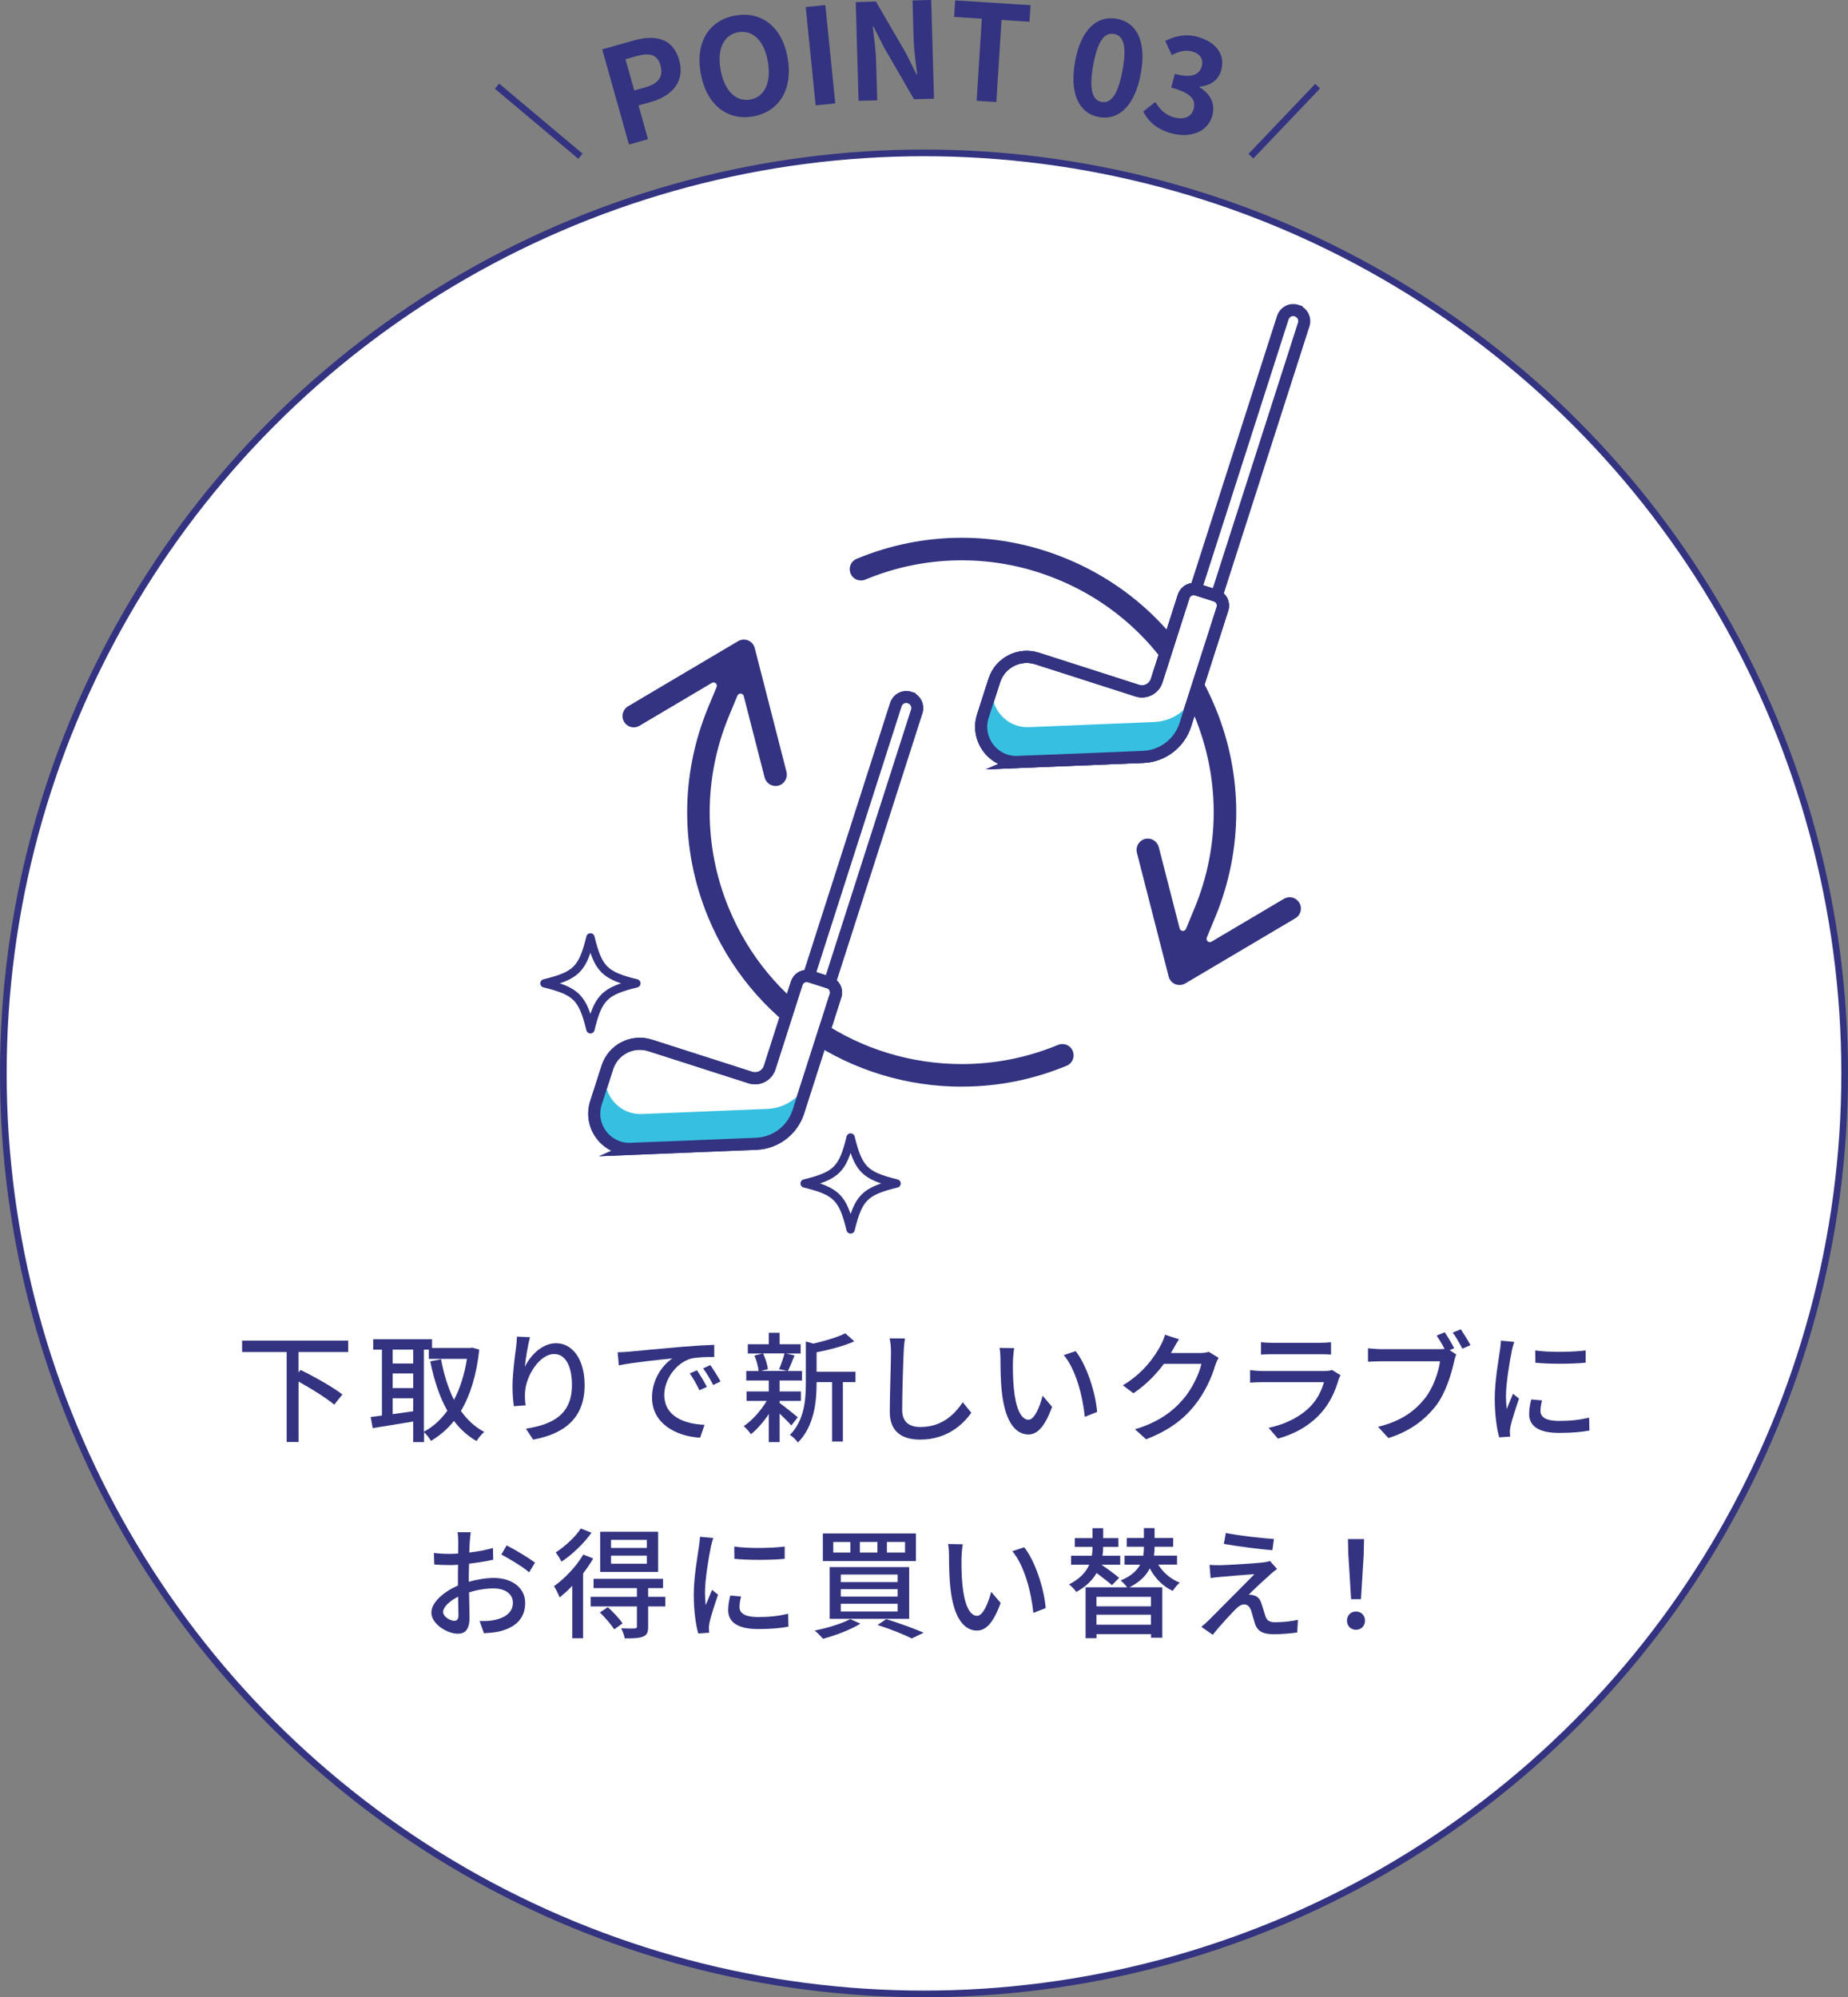
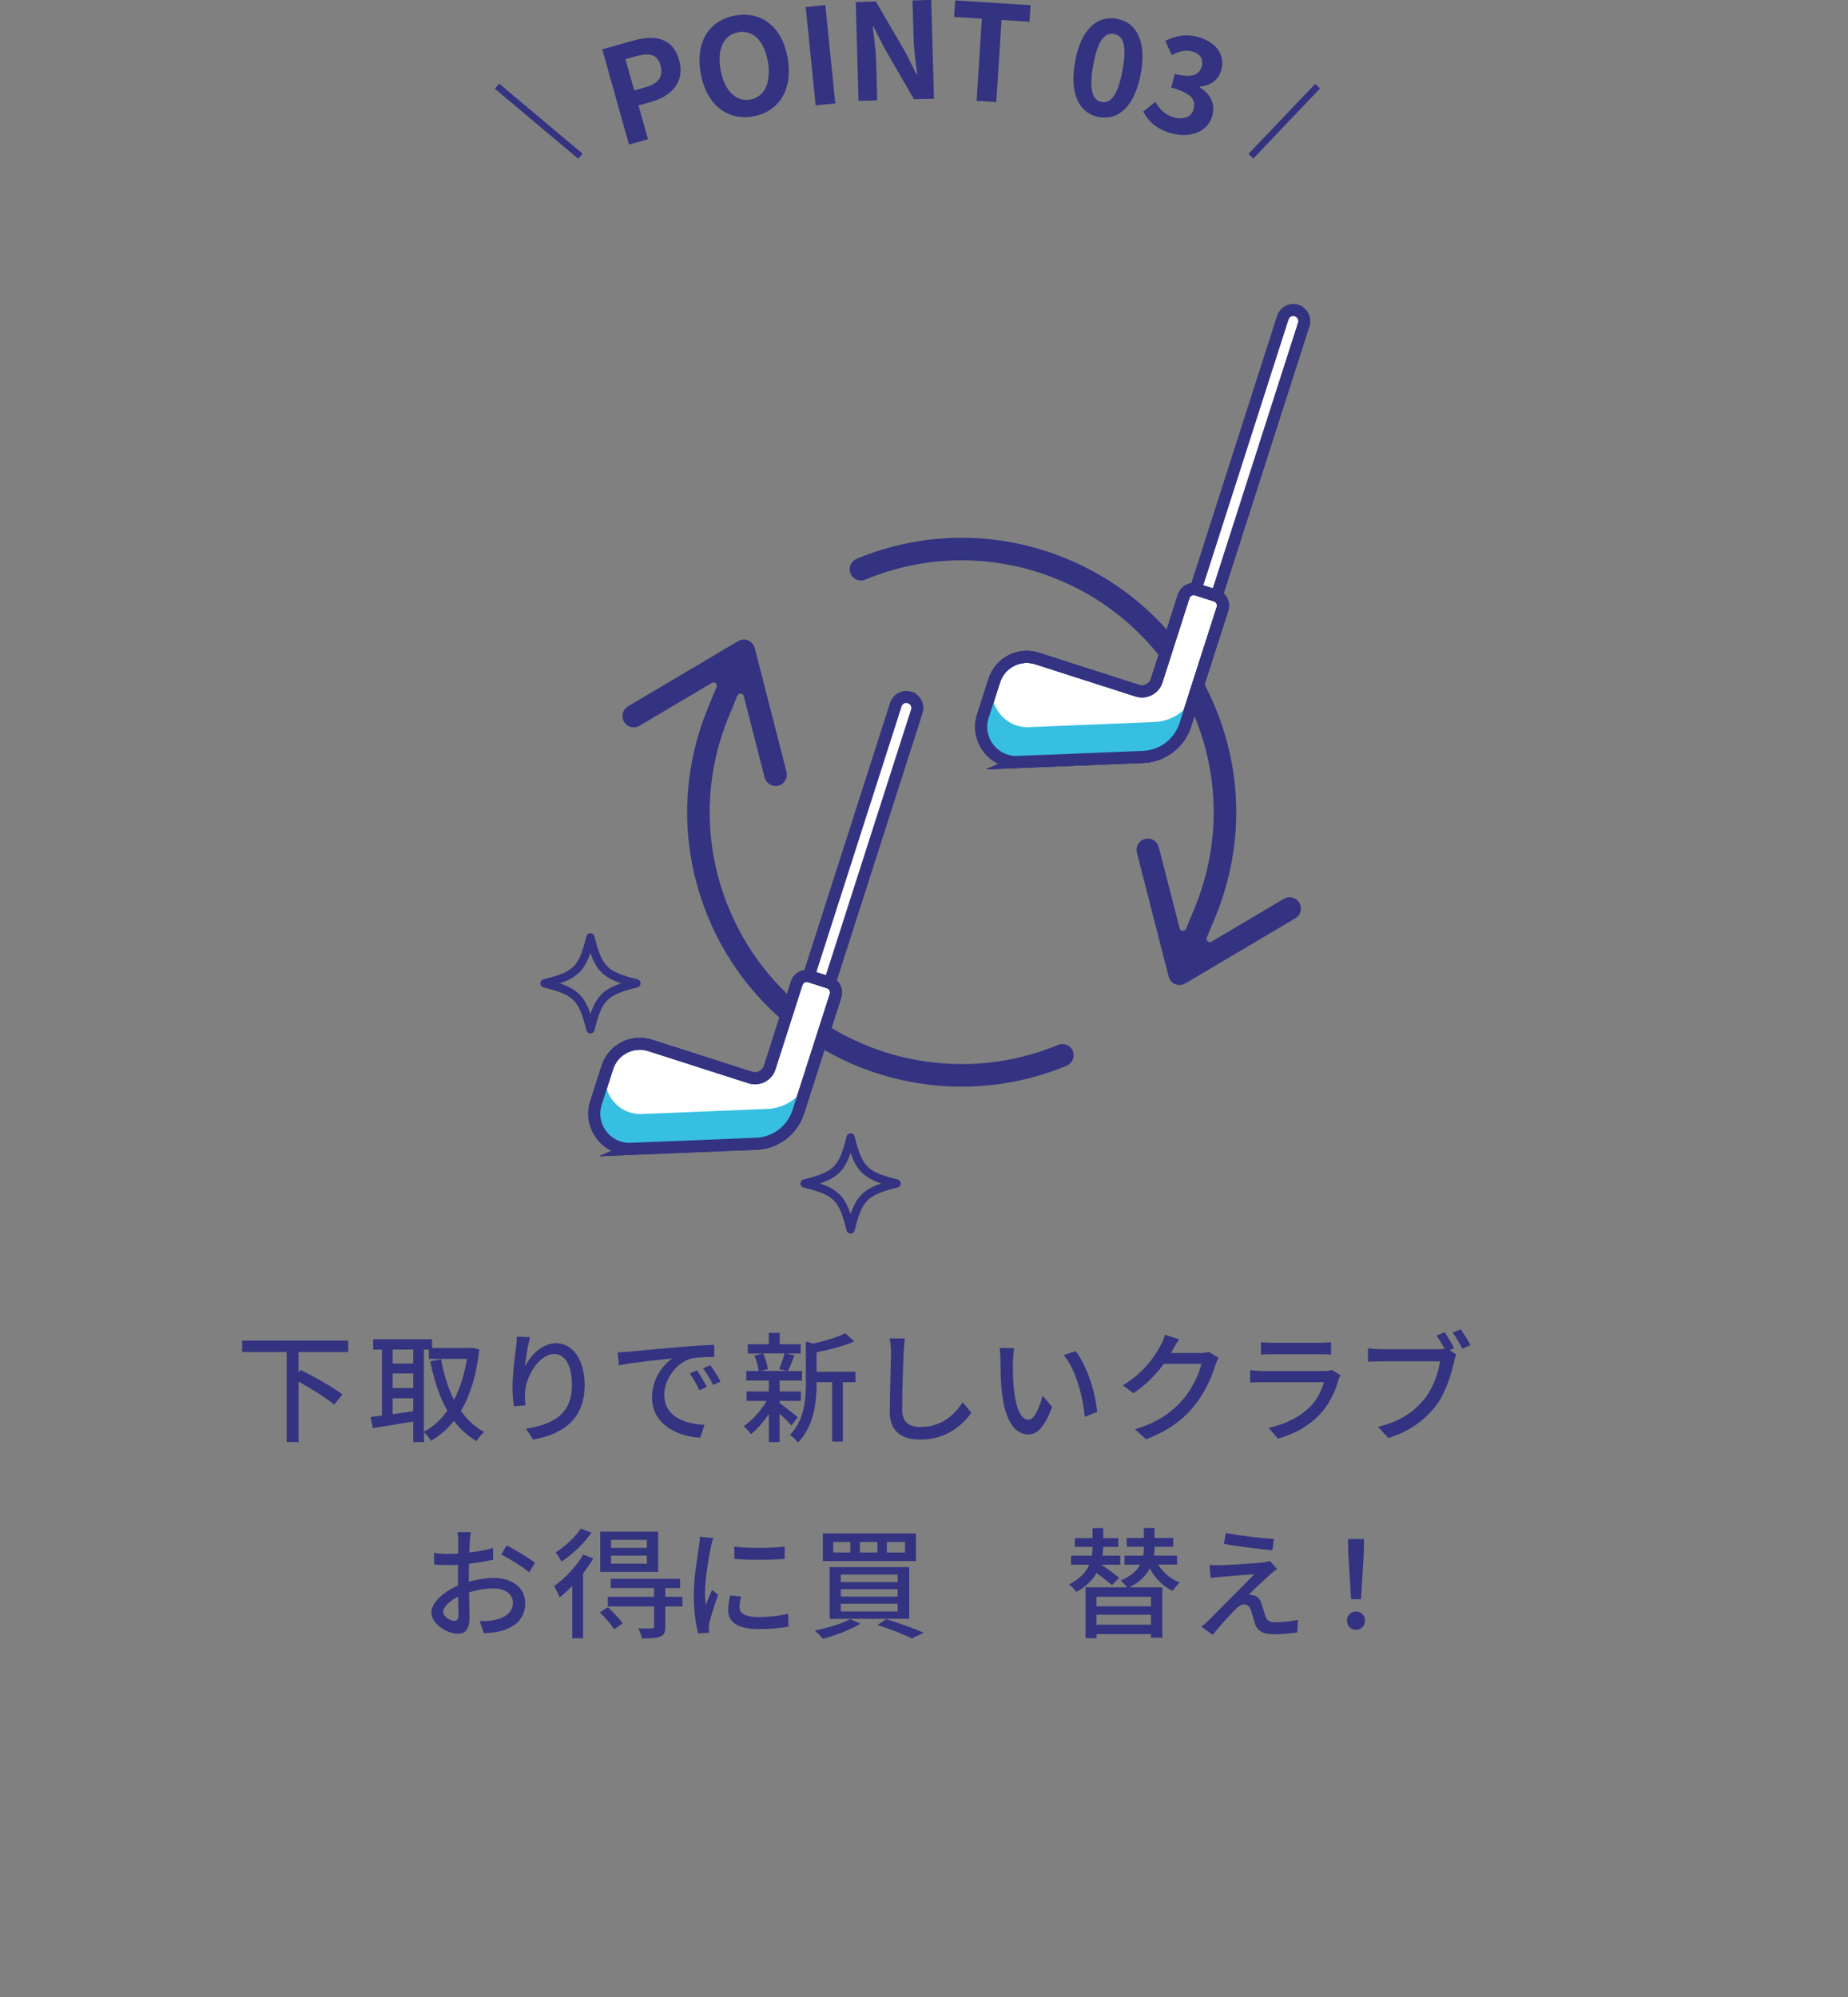
<svg xmlns="http://www.w3.org/2000/svg" id="_レイヤー_2" viewBox="0 0 277 299.42">
  <rect x="0" y="0" width="277" height="299.42" fill="#808080" stroke="none" />
  <defs>
    <style>.cls-1,.cls-2,.cls-3,.cls-4,.cls-5{stroke:#333381;}.cls-1,.cls-3{stroke-width:1.81px;}.cls-1,.cls-3,.cls-4,.cls-5{stroke-miterlimit:10;}.cls-1,.cls-4{fill:#fff;}.cls-2{stroke-linecap:round;stroke-linejoin:round;stroke-width:1.25px;}.cls-2,.cls-3,.cls-5{fill:none;}.cls-6{fill:#333381;}.cls-7{fill:#37bfe1;}</style>
  </defs>
  <g id="Layout">
    <g>
-       <circle class="cls-4" cx="138.5" cy="160.92" r="138" />
      <g>
        <path class="cls-6" d="m44.74,202.7v3.04l.31-.36c2.05.99,4.88,2.59,6.27,3.67l-1.22,1.53c-1.15-.97-3.4-2.38-5.35-3.46v9.06h-1.78v-13.49h-6.68v-1.71h15.9v1.71h-7.44Z" />
        <path class="cls-6" d="m71.84,202.3c-.41,3.87-1.37,6.9-2.75,9.22.94,1.33,2.09,2.41,3.49,3.15-.38.32-.92.95-1.15,1.37-1.33-.77-2.45-1.78-3.39-3.02-.97,1.24-2.14,2.21-3.44,2.99-.23-.4-.68-.97-1.04-1.3v1.48h-1.62v-3.08c-2.18.36-4.39.72-6.07.99l-.31-1.67c.5-.05,1.06-.14,1.69-.22v-9.88h-1.31v-1.55h8.82v1.3h5.71l.29-.05,1.08.29Zm-12.98.02v2.09h3.08v-2.09h-3.08Zm0,5.78h3.08v-2.2h-3.08v2.2Zm3.08,3.46v-1.94h-3.08v2.38l3.08-.43Zm1.62,3.06c1.33-.7,2.5-1.76,3.49-3.13-1.17-2.07-1.98-4.57-2.56-7.4l1.62-.32c.41,2.23,1.04,4.3,1.94,6.09.9-1.71,1.57-3.78,1.94-6.14h-5.71v-1.39h-.74v12.3Z" />
        <path class="cls-6" d="m78.66,204.93c.79-1.64,2.52-3.56,4.7-3.56,2.45,0,4.27,2.41,4.27,6.28,0,5.02-3.13,7.33-7.72,8.17l-1.08-1.64c3.94-.61,6.9-2.07,6.9-6.54,0-2.81-.95-4.65-2.66-4.65-2.2,0-4.2,3.24-4.36,5.62-.05.59-.05,1.21.07,2.07l-1.76.13c-.09-.68-.2-1.73-.2-2.92,0-1.69.29-4.16.52-5.8.09-.61.13-1.21.14-1.71l1.96.09c-.31,1.13-.67,3.31-.77,4.45Z" />
        <path class="cls-6" d="m94.26,202.64c1.31-.13,4.52-.43,7.83-.72,1.93-.16,3.73-.27,4.97-.31v1.82c-1.01,0-2.57.02-3.51.25-2.39.72-3.98,3.29-3.98,5.42,0,3.28,3.06,4.38,6.03,4.5l-.65,1.93c-3.53-.18-7.22-2.07-7.22-6.03,0-2.72,1.6-4.9,3.06-5.85-1.82.18-6.01.61-8.03,1.04l-.18-1.96c.68-.02,1.31-.05,1.67-.09Zm11.69,5.28l-1.12.5c-.43-.92-.9-1.75-1.44-2.52l1.08-.47c.43.63,1.1,1.73,1.48,2.48Zm2.05-.81l-1.1.52c-.47-.92-.94-1.71-1.51-2.49l1.08-.49c.43.61,1.13,1.69,1.53,2.45Z" />
        <path class="cls-6" d="m118.61,213.7c-.36-.43-1.08-1.15-1.75-1.78v4.27h-1.62v-4.21c-.81,1.21-1.76,2.3-2.68,3.03-.25-.38-.74-.92-1.08-1.21,1.22-.81,2.57-2.3,3.44-3.78h-3.01v-1.42h3.33v-1.64h-3.38v-1.42h1.85c-.05-.65-.32-1.6-.63-2.32l1.22-.31h-2.21v-1.39h3.15v-1.71h1.62v1.71h3.15v1.39h-2.18l1.26.29c-.34.85-.68,1.73-.99,2.34h2.11v1.42h-3.35v1.64h3.19v1.42h-3.19v.31c.65.45,2.3,1.8,2.72,2.14l-.97,1.24Zm-4.23-10.8c.36.76.65,1.71.72,2.36l-1.04.27h3.96l-1.24-.27c.29-.67.63-1.64.81-2.36h-3.21Zm13.85,4.3h-1.89v8.91h-1.62v-8.91h-2.32v.16c0,2.67-.32,6.41-2.81,8.91-.2-.36-.81-.94-1.19-1.15,2.18-2.21,2.39-5.29,2.39-7.78v-6.23l1.12.32c1.76-.41,3.67-.97,4.79-1.55l1.35,1.21c-1.55.7-3.71,1.26-5.65,1.64v2.92h5.83v1.55Z" />
        <path class="cls-6" d="m135.45,202.73c-.09,2-.22,6.16-.22,8.64,0,1.91,1.17,2.56,2.74,2.56,3.15,0,5.04-1.78,6.34-3.71l1.28,1.57c-1.19,1.71-3.62,4.03-7.65,4.03-2.74,0-4.57-1.17-4.57-4.16,0-2.56.18-7.2.18-8.93,0-.76-.07-1.49-.2-2.09l2.3.02c-.11.67-.18,1.42-.2,2.07Z" />
        <path class="cls-6" d="m151.83,204.05c-.02,1.13,0,2.65.13,4.05.27,2.83,1.01,4.74,2.21,4.74.9,0,1.69-1.96,2.11-3.6l1.42,1.67c-1.13,3.08-2.25,4.14-3.56,4.14-1.82,0-3.49-1.73-3.98-6.46-.18-1.58-.2-3.75-.2-4.83,0-.45-.04-1.21-.14-1.69l2.2.04c-.09.52-.18,1.46-.18,1.94Zm12.62,7.63l-1.85.72c-.31-3.1-1.33-7.09-3.15-9.25l1.78-.59c1.66,2.09,2.99,6.21,3.22,9.13Z" />
        <path class="cls-6" d="m175.76,202.39c-.07.14-.16.31-.25.45h4.32c.5,0,1.01-.05,1.35-.18l1.48.9c-.18.29-.38.74-.5,1.1-.49,1.73-1.55,4.14-3.17,6.12-1.66,2.05-3.84,3.69-7.2,4.99l-1.67-1.5c3.48-1.04,5.62-2.63,7.22-4.5,1.33-1.53,2.41-3.8,2.74-5.31h-5.62c-1.15,1.55-2.68,3.15-4.57,4.41l-1.58-1.19c3.13-1.87,4.81-4.38,5.65-5.96.22-.36.52-1.1.67-1.62l2.09.68c-.36.54-.74,1.24-.94,1.6Z" />
        <path class="cls-6" d="m200.65,206.8c-.5,1.75-1.31,3.56-2.65,5.04-1.85,2.05-4.14,3.19-6.45,3.83l-1.4-1.62c2.63-.54,4.83-1.71,6.3-3.24,1.03-1.06,1.67-2.41,2-3.6h-9.16c-.43,0-1.22.02-1.91.07v-1.87c.7.07,1.39.13,1.91.13h9.22c.49,0,.92-.07,1.15-.16l1.28.79c-.11.2-.25.47-.29.63Zm-9.9-5.49h7c.58,0,1.31-.04,1.76-.09v1.85c-.45-.04-1.17-.05-1.78-.05h-6.99c-.58,0-1.22.02-1.73.05v-1.85c.47.05,1.13.09,1.73.09Z" />
        <path class="cls-6" d="m217.97,202.12l-.68.29.99.65c-.14.29-.23.68-.32,1.04-.4,1.84-1.24,4.68-2.7,6.61-1.64,2.12-3.89,3.85-7.15,4.88l-1.55-1.69c3.53-.86,5.55-2.41,7.04-4.29,1.24-1.58,2.02-3.89,2.25-5.53h-8.86c-.76,0-1.48.04-1.94.07v-2.02c.52.05,1.37.13,1.96.13h8.71c.23,0,.52,0,.81-.04-.34-.67-.81-1.42-1.19-2l1.21-.49c.45.65,1.06,1.69,1.42,2.38Zm2.45-.47l-1.22.54c-.4-.74-.95-1.78-1.46-2.41l1.22-.5c.43.63,1.1,1.71,1.46,2.38Z" />
-         <path class="cls-6" d="m226.61,202.52c-.31,1.48-.88,4.86-.88,6.79,0,.63.04,1.26.11,1.93.31-.74.67-1.62.95-2.29l.9.72c-.47,1.37-1.1,3.29-1.28,4.2-.05.25-.11.63-.09.83,0,.18.02.45.04.67l-1.64.11c-.36-1.26-.67-3.38-.67-5.82,0-2.68.58-5.74.77-7.18.07-.45.14-1.01.16-1.49l2,.18c-.13.32-.31,1.04-.38,1.37Zm4.3,9.02c0,.81.63,1.48,2.81,1.48,1.62,0,2.97-.14,4.48-.49l.04,1.93c-1.13.22-2.63.36-4.56.36-3.06,0-4.47-1.06-4.47-2.81,0-.65.09-1.33.31-2.21l1.62.14c-.16.63-.23,1.12-.23,1.6Zm6.77-9.09v1.84c-2.05.2-5.46.22-7.54,0l-.02-1.84c2.07.32,5.69.25,7.56,0Z" />
        <path class="cls-6" d="m70.41,231.09c-.02.43-.04,1.01-.07,1.66,1.26-.14,2.56-.4,3.55-.68l.04,1.76c-1.04.23-2.38.45-3.62.59-.02.72-.04,1.44-.04,2.09v.63c1.31-.38,2.65-.58,3.75-.58,2.68,0,4.7,1.44,4.7,3.75,0,2.14-1.24,3.64-3.89,4.27-.81.18-1.62.23-2.29.27l-.65-1.84c.72.02,1.49.02,2.16-.13,1.51-.29,2.83-1.08,2.83-2.59,0-1.39-1.24-2.16-2.88-2.16-1.26,0-2.5.22-3.69.59.02,1.49.07,3.01.07,3.73,0,1.91-.7,2.47-1.76,2.47-1.57,0-3.96-1.44-3.96-3.17,0-1.53,1.85-3.13,3.98-4.05v-1.12c0-.63,0-1.31.02-2-.45.04-.85.05-1.19.05-1.1,0-1.78-.04-2.38-.09l-.05-1.73c1.03.13,1.73.14,2.39.14.38,0,.79-.02,1.24-.05,0-.81.02-1.46.02-1.78,0-.38-.05-1.1-.11-1.42h1.98c-.05.34-.11.95-.14,1.39Zm-2.3,11.9c.36,0,.61-.23.61-.83s-.04-1.62-.05-2.79c-1.31.65-2.25,1.57-2.25,2.29s1.08,1.33,1.69,1.33Zm12.08-8.71l-.88,1.44c-.86-.79-3.02-2.07-4.16-2.67l.79-1.37c1.33.67,3.35,1.89,4.25,2.59Z" />
-         <path class="cls-6" d="m88.91,233.65c-.41.74-.95,1.49-1.51,2.23v9.72h-1.62v-7.87c-.61.67-1.28,1.24-1.89,1.75-.14-.38-.58-1.28-.85-1.69,1.6-1.13,3.33-2.93,4.39-4.74l1.48.59Zm-.25-3.87c-1.12,1.58-2.88,3.28-4.5,4.34-.18-.38-.59-1.04-.86-1.39,1.4-.9,2.99-2.36,3.75-3.58l1.62.63Zm11.06,11.05h-2.57v3.04c0,.83-.16,1.24-.76,1.48-.59.25-1.46.27-2.74.27-.09-.45-.32-1.08-.54-1.51.9.04,1.76.04,2.02.02.27-.02.34-.07.34-.29v-3.01h-6.93v-1.44h6.93v-1.31h-6.5v-1.39h10.41v1.39h-2.23v1.31h2.57v1.44Zm-8.61.11c.79.72,1.76,1.75,2.21,2.43l-1.26.9c-.41-.68-1.35-1.76-2.14-2.54l1.19-.79Zm7.54-5.28h-8.68v-6.03h8.68v6.03Zm-1.69-4.81h-5.37v1.21h5.37v-1.21Zm0,2.36h-5.37v1.21h5.37v-1.21Z" />
+         <path class="cls-6" d="m88.91,233.65c-.41.74-.95,1.49-1.51,2.23v9.72h-1.62v-7.87c-.61.67-1.28,1.24-1.89,1.75-.14-.38-.58-1.28-.85-1.69,1.6-1.13,3.33-2.93,4.39-4.74l1.48.59Zm-.25-3.87c-1.12,1.58-2.88,3.28-4.5,4.34-.18-.38-.59-1.04-.86-1.39,1.4-.9,2.99-2.36,3.75-3.58l1.62.63Zm11.06,11.05v3.04c0,.83-.16,1.24-.76,1.48-.59.25-1.46.27-2.74.27-.09-.45-.32-1.08-.54-1.51.9.04,1.76.04,2.02.02.27-.02.34-.07.34-.29v-3.01h-6.93v-1.44h6.93v-1.31h-6.5v-1.39h10.41v1.39h-2.23v1.31h2.57v1.44Zm-8.61.11c.79.72,1.76,1.75,2.21,2.43l-1.26.9c-.41-.68-1.35-1.76-2.14-2.54l1.19-.79Zm7.54-5.28h-8.68v-6.03h8.68v6.03Zm-1.69-4.81h-5.37v1.21h5.37v-1.21Zm0,2.36h-5.37v1.21h5.37v-1.21Z" />
        <path class="cls-6" d="m106.55,231.92c-.31,1.48-.88,4.86-.88,6.79,0,.63.04,1.26.11,1.93.31-.74.67-1.62.95-2.29l.9.72c-.47,1.37-1.1,3.29-1.28,4.2-.05.25-.11.63-.09.83,0,.18.02.45.04.67l-1.64.11c-.36-1.26-.67-3.38-.67-5.82,0-2.68.58-5.74.77-7.18.07-.45.14-1.01.16-1.49l2,.18c-.13.32-.31,1.04-.38,1.37Zm4.3,9.02c0,.81.63,1.48,2.81,1.48,1.62,0,2.97-.14,4.48-.49l.04,1.93c-1.13.22-2.63.36-4.56.36-3.06,0-4.47-1.06-4.47-2.81,0-.65.09-1.33.31-2.21l1.62.14c-.16.63-.23,1.12-.23,1.6Zm6.77-9.09v1.84c-2.05.2-5.46.22-7.54,0l-.02-1.84c2.07.32,5.69.25,7.56,0Z" />
        <path class="cls-6" d="m128.97,243.41c-1.48.92-3.78,1.78-5.6,2.27-.29-.32-.88-.95-1.26-1.24,1.89-.36,4.07-1.03,5.33-1.71l1.53.68Zm8.32-13.52v4.14h-13.95v-4.14h13.95Zm-1.01,5.04v7.76h-11.92v-7.76h11.92Zm-11.38-2.18h2.56v-1.58h-2.56v1.58Zm1.13,4.43h8.52v-1.13h-8.52v1.13Zm0,2.18h8.52v-1.12h-8.52v1.12Zm0,2.23h8.52v-1.17h-8.52v1.17Zm2.86-8.84h2.63v-1.58h-2.63v1.58Zm3.96,9.99c2,.61,4.25,1.44,5.6,2.03l-1.78.86c-1.15-.58-3.15-1.39-5.13-2.02l1.31-.88Zm.09-9.99h2.72v-1.58h-2.72v1.58Z" />
-         <path class="cls-6" d="m144.12,233.45c-.02,1.13,0,2.65.13,4.05.27,2.83,1.01,4.74,2.21,4.74.9,0,1.69-1.96,2.11-3.6l1.42,1.67c-1.13,3.08-2.25,4.14-3.56,4.14-1.82,0-3.49-1.73-3.98-6.46-.18-1.58-.2-3.75-.2-4.83,0-.45-.04-1.21-.14-1.69l2.2.04c-.09.52-.18,1.46-.18,1.94Zm12.62,7.63l-1.85.72c-.31-3.1-1.33-7.09-3.15-9.25l1.78-.59c1.66,2.09,2.99,6.21,3.22,9.13Z" />
        <path class="cls-6" d="m166.67,237.64c-.52-.47-1.46-1.19-2.3-1.82-.59,1.03-1.55,2.02-3.04,2.84-.23-.34-.72-.88-1.1-1.13,1.69-.85,2.57-1.89,3.04-2.95h-2.72v-1.35h3.1c.09-.47.11-.92.11-1.33h-2.65v-1.31h2.65v-1.49h1.6v1.49h2.27v1.31h-2.27c0,.43-.04.86-.11,1.33h2.66v1.35h-2.81c.94.63,2.03,1.44,2.65,1.96l-1.08,1.1Zm6.95-3.06c.74,1.19,1.87,2.16,3.22,2.68-.36.27-.81.86-1.06,1.24-1.46-.67-2.65-1.89-3.44-3.37-.52,1.04-1.46,2.03-3.04,2.83h4.92v7.56h-1.69v-.54h-8.17v.61h-1.64v-7.63h6.23c-.25-.34-.67-.77-.97-1.03,1.57-.63,2.43-1.48,2.92-2.36h-2.34v-1.35h2.81c.07-.43.09-.83.09-1.21v-.13h-2.57v-1.31h2.57v-1.49h1.6v1.49h2.79v1.31h-2.79v.14c0,.4-.02.77-.09,1.19h3.46v1.35h-2.79Zm-1.1,4.81h-8.17v1.42h8.17v-1.42Zm0,4.18v-1.5h-8.17v1.5h8.17Z" />
        <path class="cls-6" d="m190.36,236.08c-.76.67-2.63,2.39-3.19,2.99.16-.02.49.02.68.09.63.11,1.01.54,1.24,1.26.18.5.4,1.31.58,1.84.18.63.59.94,1.42.94,1.28,0,2.59-.16,3.46-.36l-.11,1.89c-.76.13-2.5.27-3.44.27-1.57,0-2.47-.36-2.88-1.55-.18-.54-.43-1.51-.58-1.98-.22-.65-.59-.94-1.04-.94s-.85.27-1.26.68c-.65.65-2.34,2.45-3.46,3.87l-1.71-1.19c.27-.22.65-.54,1.06-.94.81-.83,5.17-5.19,6.9-6.95-1.35.07-4,.31-5.08.4-.61.04-1.1.11-1.49.18l-.16-1.98c.41.04,1.01.05,1.62.05.95-.02,5.1-.25,6.52-.43.31-.04.74-.13.92-.2l1.06,1.19c-.4.29-.81.63-1.06.86Zm.59-5.35l-.23,1.67c-1.85-.14-5.1-.56-7.27-.94l.29-1.64c1.98.4,5.44.79,7.22.9Z" />
        <path class="cls-6" d="m201.9,242.96c0-.81.59-1.37,1.35-1.37s1.35.56,1.35,1.37-.59,1.37-1.35,1.37-1.35-.56-1.35-1.37Zm.2-9.85l-.05-2.38h2.41l-.05,2.38-.41,6.63h-1.48l-.41-6.63Z" />
      </g>
      <g>
        <g>
          <path class="cls-6" d="m90.27,7.4l4.68-1.32c3.16-.89,5.9-.45,6.85,2.92.92,3.25-1.12,5.41-4.18,6.27l-1.91.54,1.42,5.06-2.85.8-4.01-14.27Zm6.52,5.67c1.96-.55,2.67-1.65,2.21-3.28-.47-1.66-1.66-1.92-3.63-1.37l-1.62.46,1.32,4.68,1.71-.48Z" />
          <path class="cls-6" d="m105.03,10.99c-.85-4.74,1.32-7.97,5.18-8.66,3.86-.69,7.01,1.61,7.85,6.34s-1.3,8.09-5.16,8.78c-3.86.69-7.03-1.73-7.87-6.46Zm10.06-1.79c-.56-3.13-2.27-4.75-4.43-4.37-2.17.39-3.21,2.5-2.65,5.63.55,3.11,2.29,4.85,4.45,4.47,2.17-.39,3.19-2.62,2.63-5.73Z" />
          <path class="cls-6" d="m120.77,1.06l2.94-.3,1.49,14.74-2.94.3-1.49-14.74Z" />
          <path class="cls-6" d="m128.27.32l3.02-.09,4.52,7.77,1.57,3.16h.1c-.18-1.54-.48-3.49-.53-5.17l-.17-5.92,2.8-.08.42,14.81-3,.08-4.5-7.79-1.59-3.14h-.1c.19,1.6.46,3.45.51,5.15l.17,5.94-2.8.08-.42-14.81Z" />
          <path class="cls-6" d="m147.16,2.8l-4.15-.26.16-2.48,11.3.72-.16,2.48-4.19-.27-.78,12.31-2.95-.19.78-12.31Z" />
          <path class="cls-6" d="m161.14,9.22c.88-4.8,3.28-6.94,6.27-6.4,2.99.54,4.46,3.41,3.59,8.19-.88,4.82-3.28,7.08-6.27,6.54-2.99-.54-4.46-3.52-3.58-8.33Zm7.12,1.3c.72-3.93,0-5.2-1.27-5.43s-2.4.7-3.12,4.63c-.72,3.95,0,5.34,1.26,5.57s2.41-.82,3.13-4.77Z" />
          <path class="cls-6" d="m171.36,16.72l1.81-1.44c.63,1.06,1.5,1.97,2.8,2.32,1.45.39,2.62-.05,2.94-1.24.36-1.35-.25-2.4-3.36-3.23l.55-2.05c2.63.7,3.71.06,4.03-1.14.29-1.08-.24-1.9-1.45-2.23-1.02-.27-1.98-.01-3.04.55l-.98-2.13c1.53-.75,3.08-1.08,4.76-.63,2.76.74,4.28,2.59,3.64,4.99-.4,1.51-1.57,2.31-3.22,2.51l-.03.1c1.49.85,2.41,2.36,1.92,4.2-.68,2.55-3.38,3.42-6.1,2.7-2.26-.6-3.56-1.86-4.26-3.27Z" />
        </g>
        <line class="cls-5" x1="74.5" y1="12.92" x2="87" y2="23.42" />
        <line class="cls-5" x1="197.5" y1="12.92" x2="187.5" y2="23.42" />
      </g>
      <path class="cls-6" d="m176.81,147.67c-.22,0-.44-.04-.65-.13-.49-.2-.86-.63-.99-1.14l-4.76-18.57c-.23-.9.32-1.83,1.22-2.06.14-.04.28-.05.42-.05.77,0,1.44.52,1.64,1.27l3.13,12.2c.05.21.23.36.45.37.01,0,.02,0,.04,0,.2,0,.38-.12.46-.31l1.26-3.04c3.86-9.31,3.86-19.57,0-28.89-3.86-9.31-11.11-16.57-20.43-20.43-4.64-1.92-9.5-2.89-14.45-2.89s-9.81.97-14.45,2.89c-.21.09-.42.13-.65.13-.69,0-1.3-.41-1.56-1.04-.17-.42-.17-.88,0-1.29.17-.42.5-.74.92-.92,5.05-2.09,10.35-3.15,15.74-3.15s10.69,1.06,15.74,3.15c10.15,4.2,18.06,12.11,22.26,22.26,4.21,10.15,4.2,21.33,0,31.48l-1.26,3.04c-.08.2-.03.43.13.57.09.08.21.12.33.12.09,0,.18-.02.25-.07l10.84-6.42c.26-.15.56-.24.86-.24.6,0,1.15.32,1.46.83.48.8.21,1.84-.59,2.32l-16.5,9.77c-.26.15-.56.24-.86.24Z" />
      <path class="cls-6" d="m144.2,162.91c-16.73,0-31.67-9.97-38.05-25.39-4.2-10.15-4.2-21.33,0-31.48l1.26-3.04c.08-.2.03-.43-.13-.57-.09-.08-.21-.12-.33-.12-.09,0-.18.02-.25.07l-10.84,6.42c-.26.15-.56.24-.86.24-.6,0-1.15-.32-1.46-.83-.48-.8-.21-1.84.59-2.32l16.5-9.77c.26-.15.56-.24.86-.24.22,0,.44.04.65.13.49.2.86.63.99,1.14l4.76,18.57c.23.9-.32,1.83-1.22,2.06-.14.04-.28.05-.42.05-.77,0-1.44-.52-1.64-1.27l-3.13-12.21c-.05-.21-.23-.36-.45-.37-.01,0-.02,0-.04,0-.2,0-.38.12-.46.31l-1.26,3.04c-3.86,9.31-3.86,19.57,0,28.89,5.86,14.16,19.57,23.3,34.92,23.3h0c4.95,0,9.79-.97,14.4-2.87.21-.09.42-.13.65-.13.69,0,1.3.41,1.56,1.04.17.42.17.88,0,1.29-.17.42-.5.74-.92.92-5.02,2.08-10.29,3.13-15.69,3.13Z" />
      <g>
        <path class="cls-1" d="m152.56,114.24l18.81-.77c2.89-.12,5.4-2.03,6.29-4.79l.82-2.56,4.76-14.85c.27-.83-.19-1.72-1.02-1.99l-2.81-.9c-.83-.27-1.72.19-1.99,1.02l-4.05,12.65c-.39,1.21-1.69,1.88-2.9,1.49l-15.02-4.82c-2.68-.86-5.55.62-6.41,3.3l-1.71,5.32c-1.12,3.5,1.58,7.04,5.25,6.89Z" />
        <path class="cls-3" d="m152.56,114.24l18.81-.77c2.89-.12,5.4-2.03,6.29-4.79l.82-2.56,4.76-14.85c.27-.83-.19-1.72-1.02-1.99l-2.81-.9c-.83-.27-1.72.19-1.99,1.02l-4.05,12.65c-.39,1.21-1.69,1.88-2.9,1.49l-15.02-4.82c-2.68-.86-5.55.62-6.41,3.3l-1.71,5.32c-1.12,3.5,1.58,7.04,5.25,6.89Z" />
        <path class="cls-1" d="m194.35,46.56h0c-.87-.28-1.79.2-2.07,1.07l-13.05,40.7,3.14,1.01,13.05-40.7c.28-.87-.2-1.79-1.07-2.07Z" />
        <path class="cls-7" d="m173.04,108.24l-18.81.77c-3.67.15-6.37-3.4-5.25-6.89l-1.68,5.23c-1.12,3.5,1.58,7.04,5.25,6.89l18.81-.77c2.89-.12,5.4-2.03,6.29-4.79l.82-2.56.86-2.67c-.88,2.76-3.39,4.67-6.29,4.79Z" />
        <path class="cls-3" d="m152.56,114.24l18.81-.77c2.89-.12,5.4-2.03,6.29-4.79l.82-2.56,4.76-14.85c.27-.83-.19-1.72-1.02-1.99l-2.81-.9c-.83-.27-1.72.19-1.99,1.02l-4.05,12.65c-.39,1.21-1.69,1.88-2.9,1.49l-15.02-4.82c-2.68-.86-5.55.62-6.41,3.3l-1.71,5.32c-1.12,3.5,1.58,7.04,5.25,6.89Z" />
      </g>
      <g>
        <g>
          <path class="cls-1" d="m94.56,172.24l18.81-.77c2.89-.12,5.4-2.03,6.29-4.79l.82-2.56,4.76-14.85c.27-.83-.19-1.72-1.02-1.99l-2.81-.9c-.83-.27-1.72.19-1.99,1.02l-4.05,12.65c-.39,1.21-1.69,1.88-2.9,1.49l-15.02-4.82c-2.68-.86-5.55.62-6.41,3.3l-1.71,5.32c-1.12,3.5,1.58,7.04,5.25,6.89Z" />
          <path class="cls-1" d="m136.35,104.56h0c-.87-.28-1.79.2-2.07,1.07l-13.05,40.7,3.14,1.01,13.05-40.7c.28-.87-.2-1.79-1.07-2.07Z" />
          <path class="cls-7" d="m115.04,166.24l-18.81.77c-3.67.15-6.37-3.4-5.25-6.89l-1.68,5.23c-1.12,3.5,1.58,7.04,5.25,6.89l18.81-.77c2.89-.12,5.4-2.03,6.29-4.79l.82-2.56.86-2.67c-.88,2.76-3.39,4.67-6.29,4.79Z" />
        </g>
        <path class="cls-3" d="m94.56,172.24l18.81-.77c2.89-.12,5.4-2.03,6.29-4.79l.82-2.56,4.76-14.85c.27-.83-.19-1.72-1.02-1.99l-2.81-.9c-.83-.27-1.72.19-1.99,1.02l-4.05,12.65c-.39,1.21-1.69,1.88-2.9,1.49l-15.02-4.82c-2.68-.86-5.55.62-6.41,3.3l-1.71,5.32c-1.12,3.5,1.58,7.04,5.25,6.89Z" />
        <path class="cls-2" d="m95.39,147.42c-4.77,1.17-5.72,2.11-6.89,6.89-1.17-4.77-2.11-5.72-6.89-6.89,4.77-1.17,5.72-2.11,6.89-6.89,1.17,4.77,2.11,5.72,6.89,6.89Z" />
        <path class="cls-2" d="m134.39,177.42c-4.77,1.17-5.72,2.11-6.89,6.89-1.17-4.77-2.11-5.72-6.89-6.89,4.77-1.17,5.72-2.11,6.89-6.89,1.17,4.77,2.11,5.72,6.89,6.89Z" />
      </g>
    </g>
  </g>
</svg>